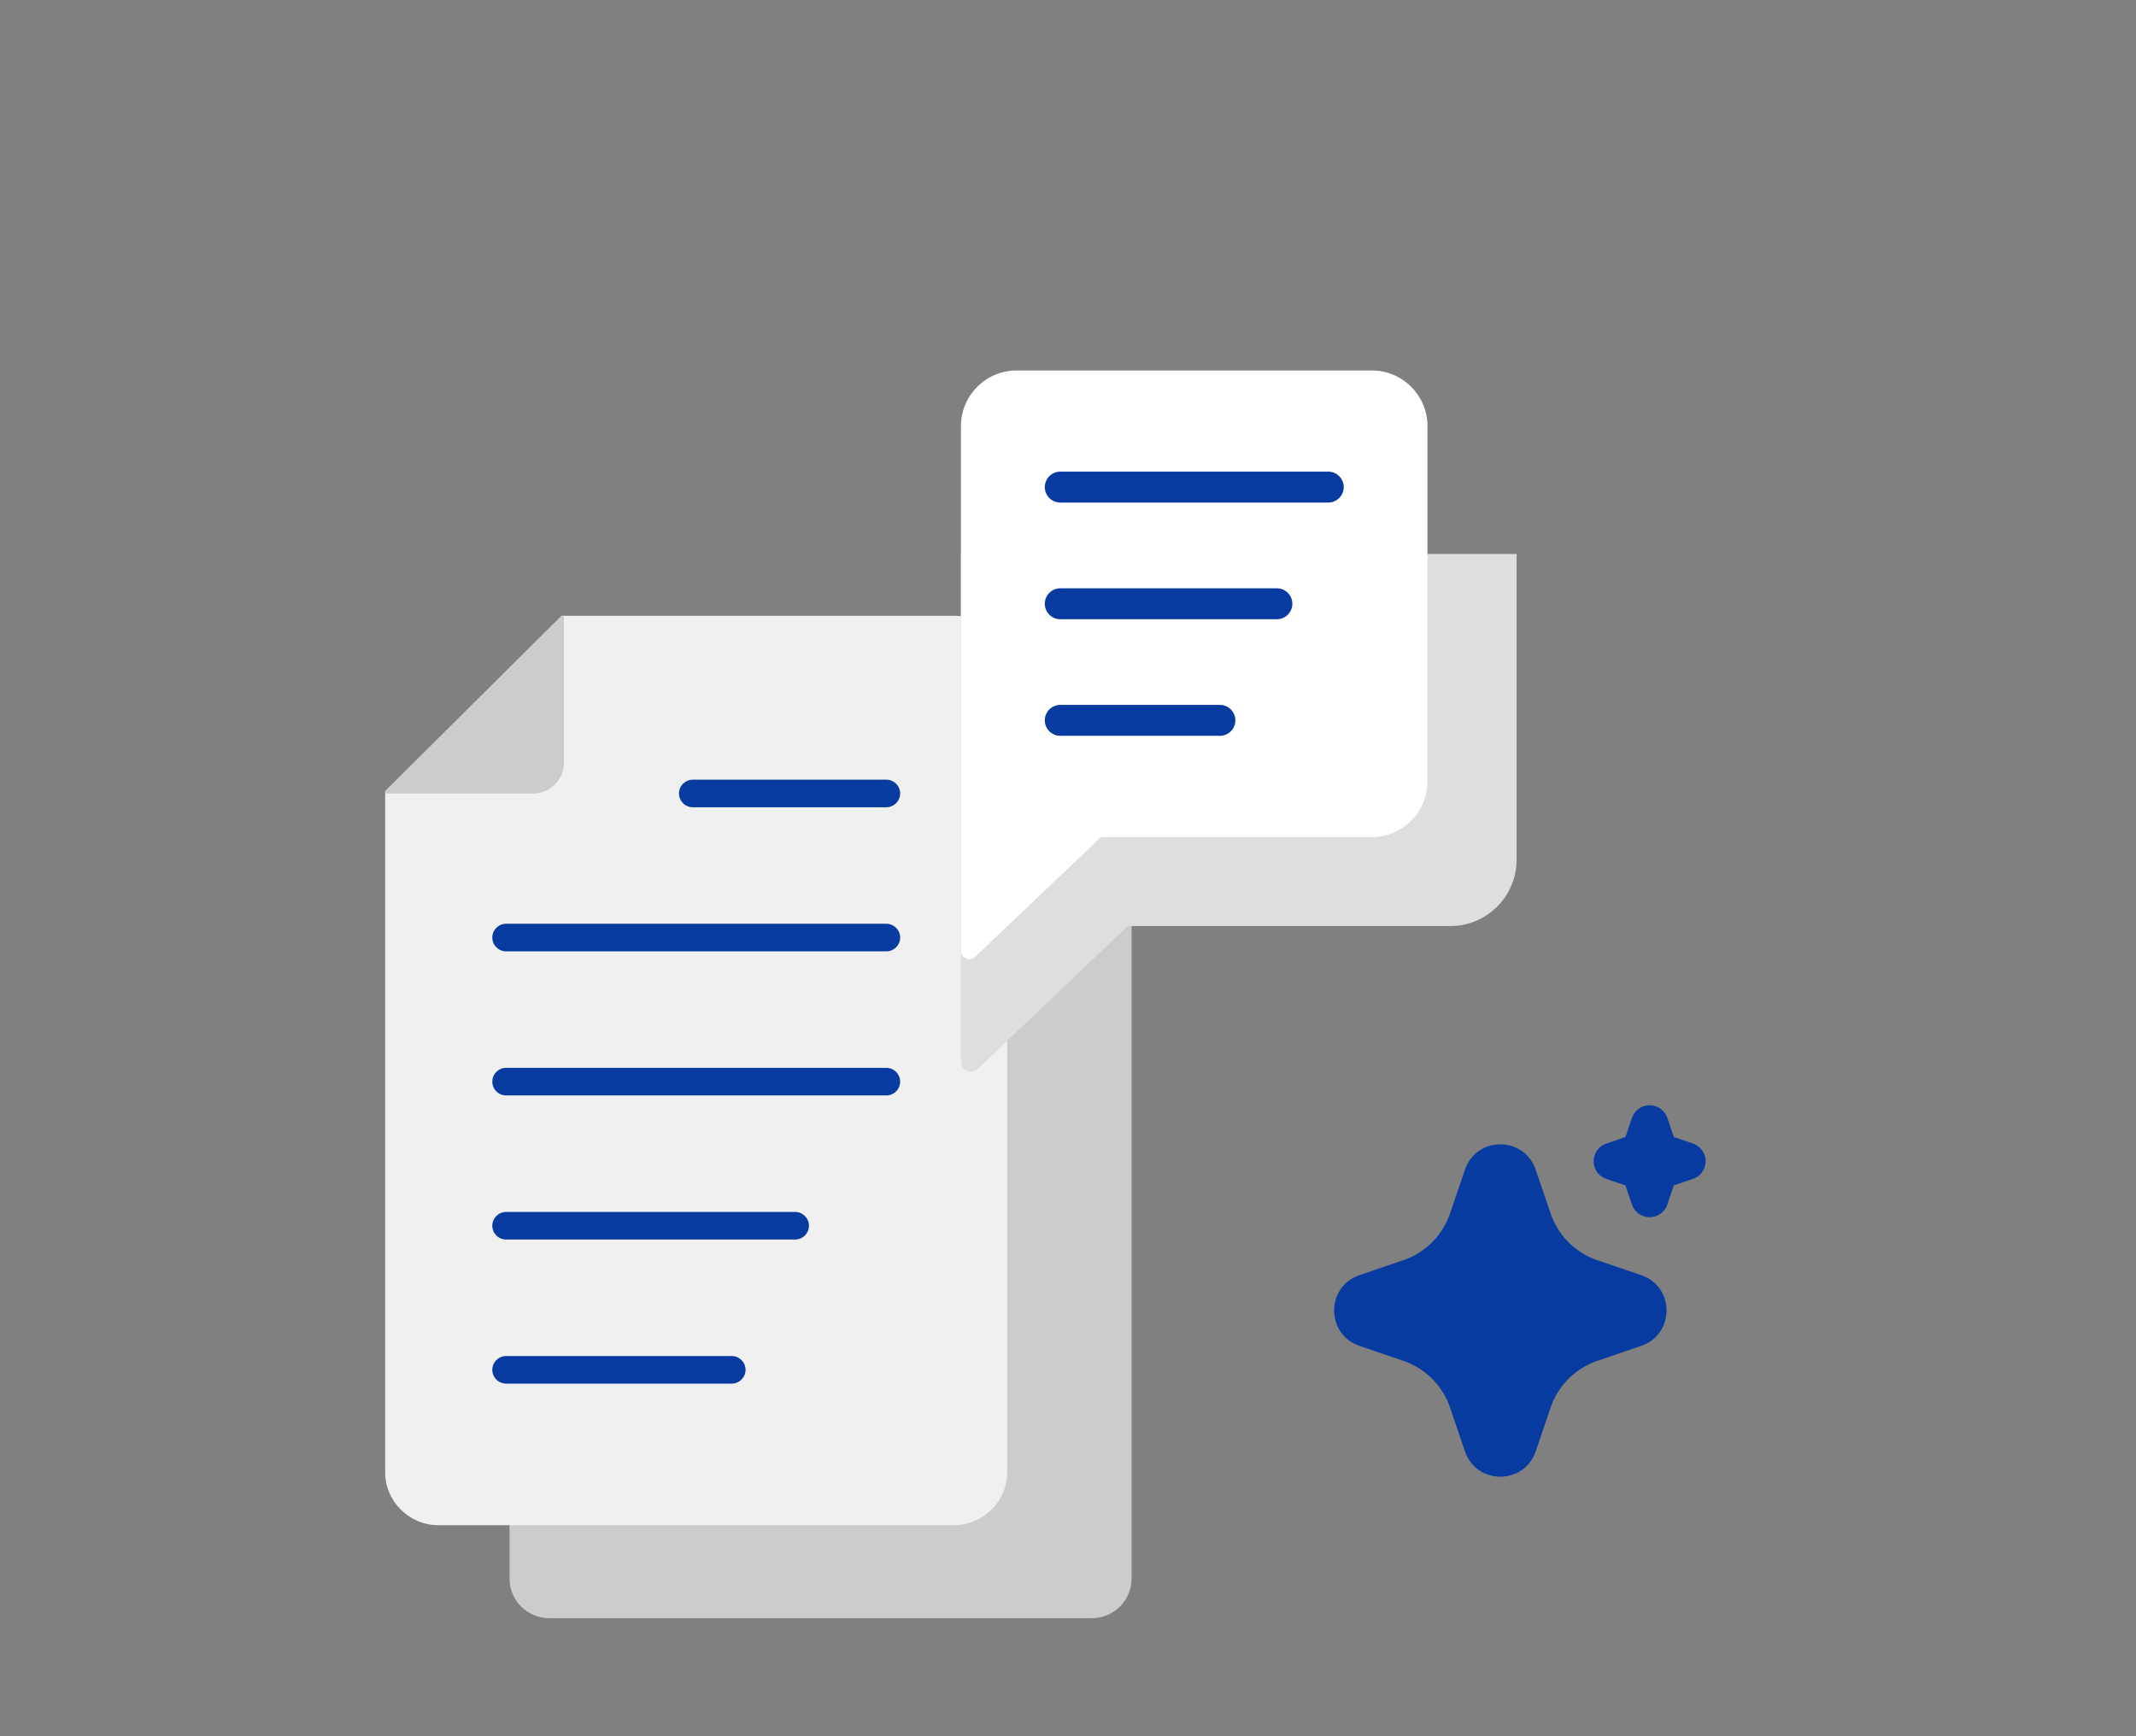
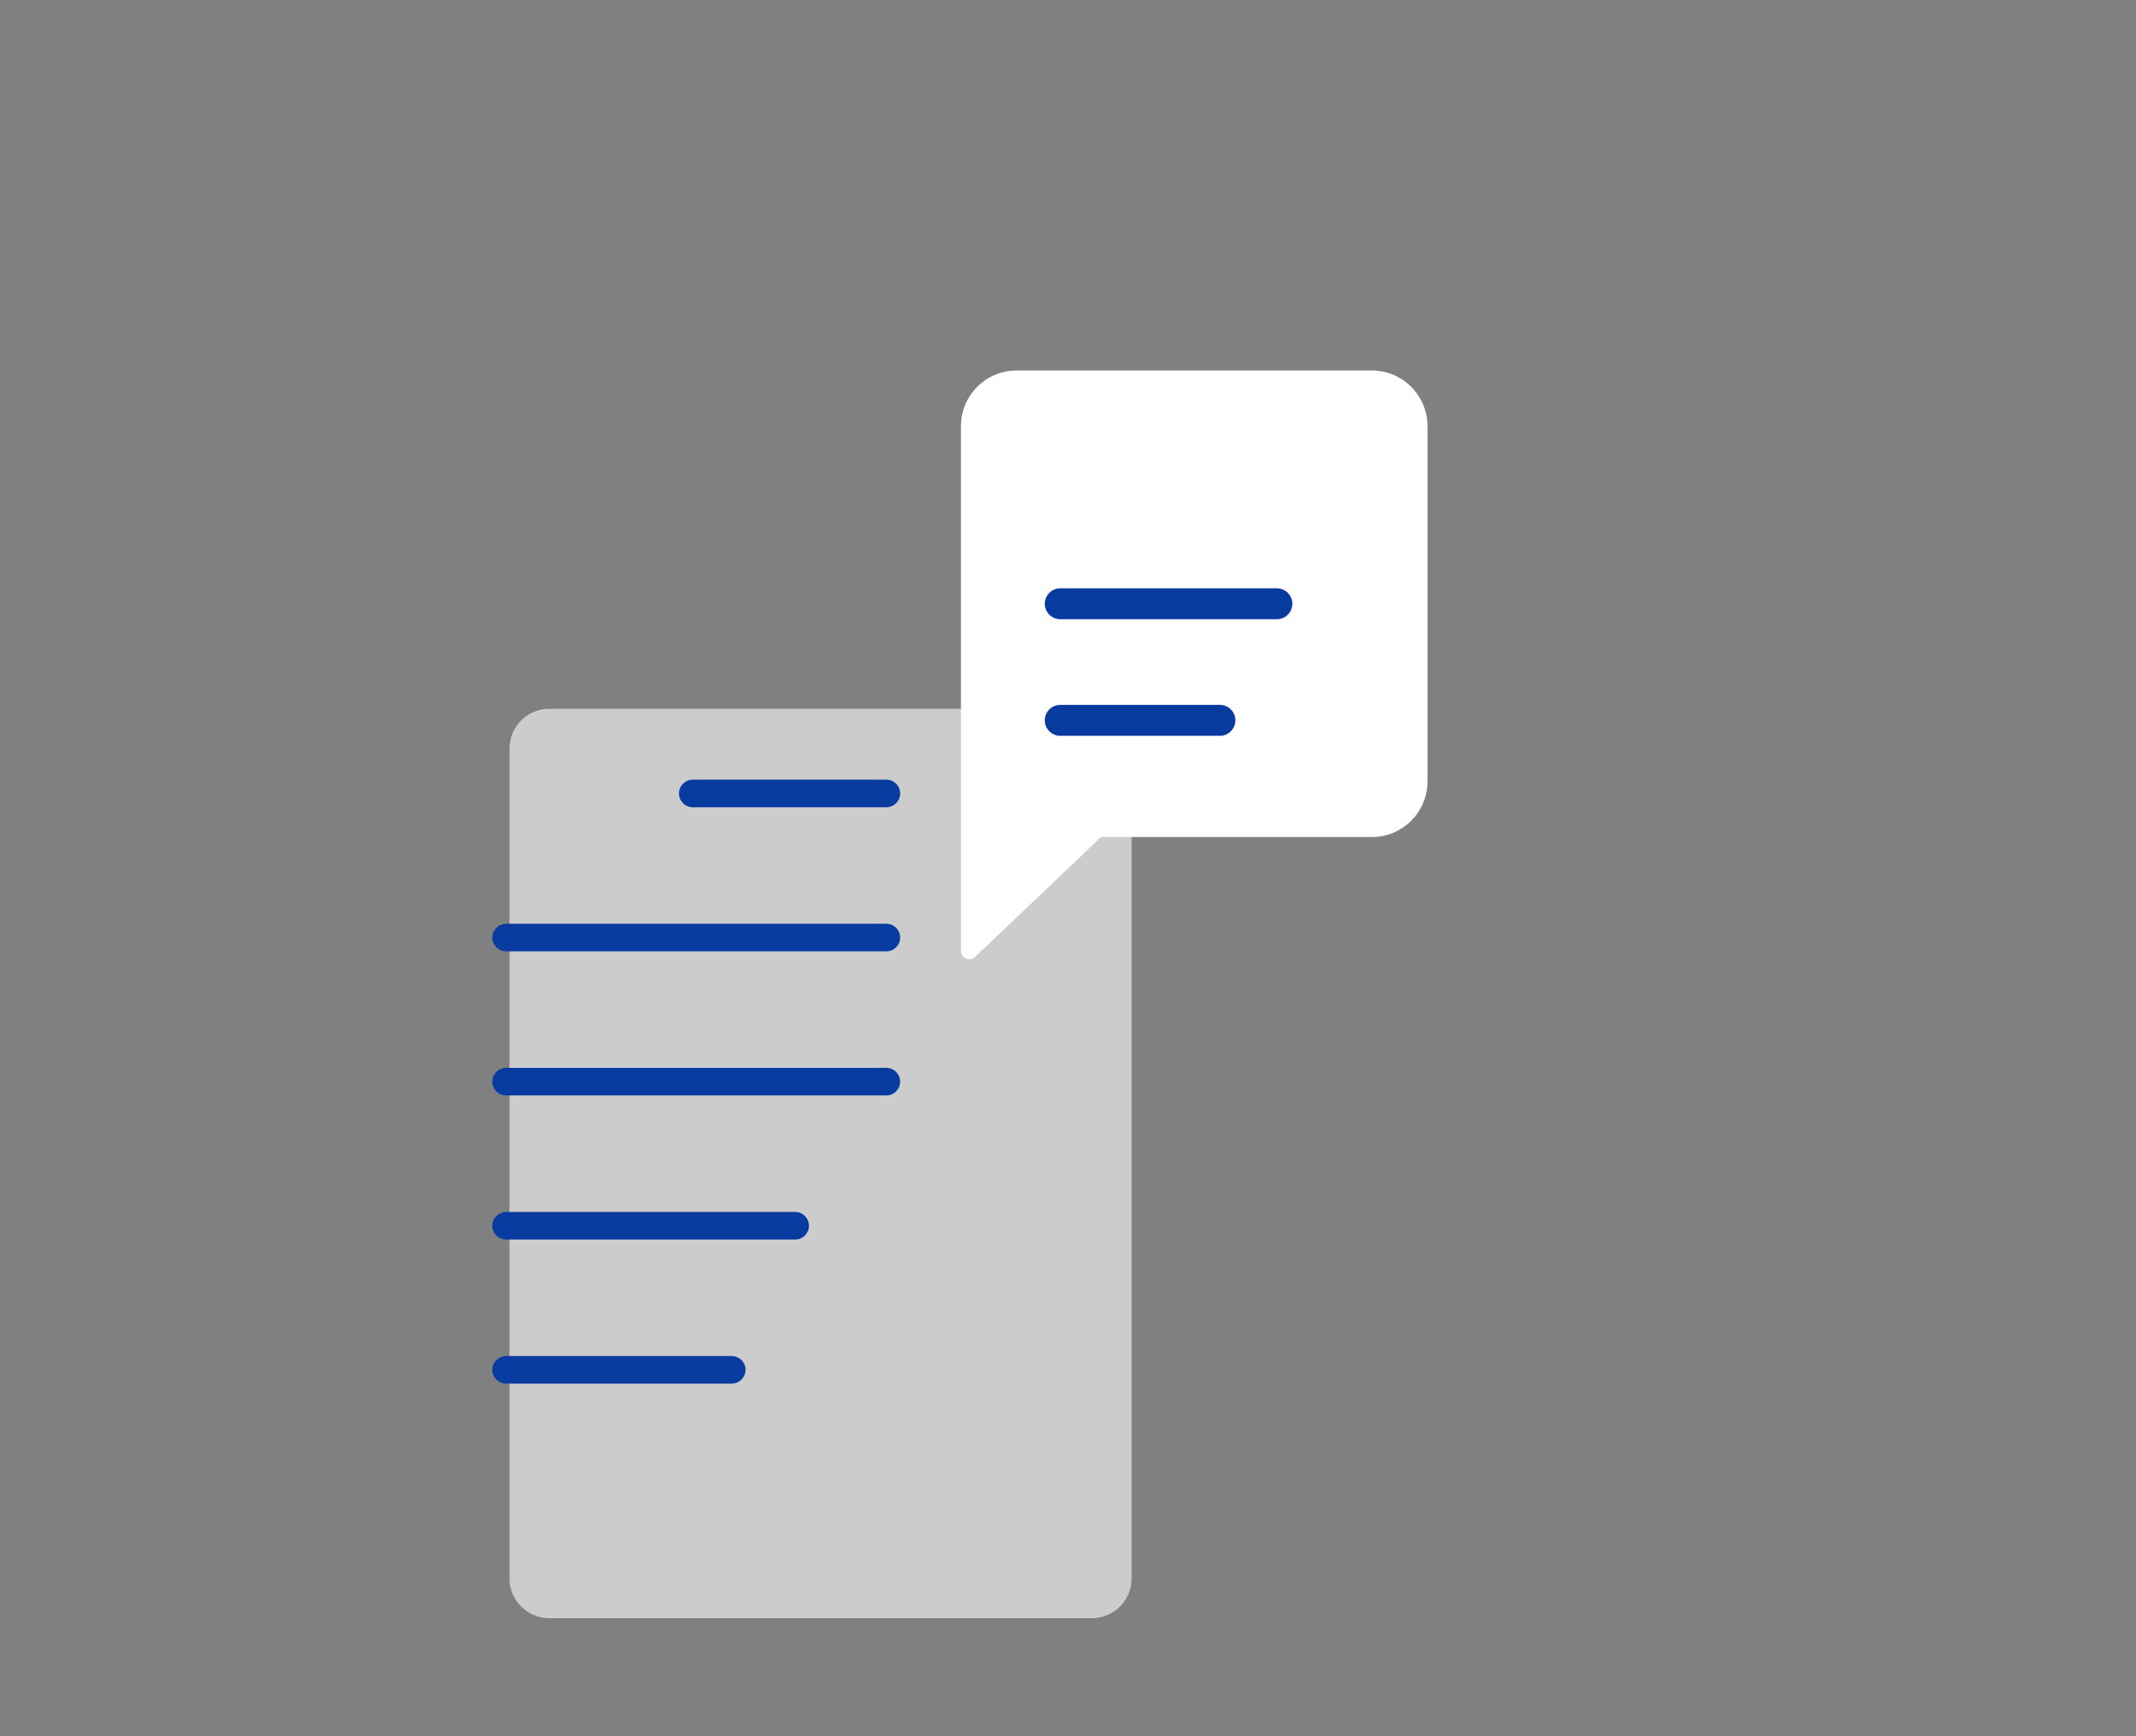
<svg xmlns="http://www.w3.org/2000/svg" width="294" height="239" viewBox="0 0 294 239" fill="none">
  <rect x="0" y="0" width="294" height="239" fill="#808080" stroke="none" />
  <path d="M150.263 97.566H75.618C72.587 97.566 70.131 100.007 70.131 103.018V217.299C70.131 220.31 72.587 222.751 75.618 222.751H150.263C153.293 222.751 155.75 220.31 155.75 217.299V103.018C155.75 100.007 153.293 97.566 150.263 97.566Z" fill="#CCCCCC" />
-   <path d="M77.319 84.764H131.295C135.329 84.764 138.631 88.045 138.631 92.053V202.658C138.631 206.667 135.329 209.948 131.295 209.948H60.349C56.315 209.948 53.013 206.667 53.013 202.658V108.915L77.319 84.764Z" fill="#F0F0F0" />
-   <path fill-rule="evenodd" clip-rule="evenodd" d="M77.319 84.764C77.493 84.764 77.629 84.899 77.629 85.072V104.98C77.629 107.324 75.705 109.236 73.346 109.236H53.31C53.149 109.236 53 109.1 53 108.927L77.306 84.776L77.319 84.764Z" fill="#CCCCCC" />
  <path d="M95.369 111.121C94.314 111.121 93.457 110.27 93.457 109.222C93.457 108.173 94.314 107.322 95.369 107.322H121.985C123.04 107.322 123.896 108.173 123.896 109.222C123.896 110.27 123.04 111.121 121.985 111.121H95.369ZM69.672 190.458C68.617 190.458 67.761 189.607 67.761 188.558C67.761 187.51 68.617 186.659 69.672 186.659H100.707C101.762 186.659 102.619 187.51 102.619 188.558C102.619 189.607 101.762 190.458 100.707 190.458H69.672ZM69.672 170.624C68.617 170.624 67.761 169.773 67.761 168.724C67.761 167.676 68.617 166.825 69.672 166.825H109.434C110.489 166.825 111.346 167.676 111.346 168.724C111.346 169.773 110.489 170.624 109.434 170.624H69.672ZM69.672 150.79C68.617 150.79 67.761 149.938 67.761 148.89C67.761 147.842 68.617 146.99 69.672 146.99H121.985C123.04 146.99 123.896 147.842 123.896 148.89C123.896 149.938 123.04 150.79 121.985 150.79H69.672ZM69.672 130.955C68.617 130.955 67.761 130.104 67.761 129.056C67.761 128.007 68.617 127.156 69.672 127.156H121.985C123.04 127.156 123.896 128.007 123.896 129.056C123.896 130.104 123.04 130.955 121.985 130.955H69.672Z" fill="#083BA0" />
-   <path d="M132.265 76.249H208.743V118.369C208.743 123.374 204.647 127.47 199.642 127.47H155.234L147.939 134.418L134.58 147.129C134.169 147.515 133.609 147.615 133.099 147.391C132.588 147.167 132.265 146.694 132.265 146.133V76.249Z" fill="#DEDEDE" />
  <path d="M151.549 115.219L145.424 121.046L134.207 131.716C133.871 132.04 133.398 132.127 132.962 131.94C132.526 131.754 132.265 131.355 132.265 130.882V58.645C132.265 54.436 135.701 51 139.909 51H188.836C193.044 51 196.48 54.436 196.48 58.645V107.575C196.48 111.783 193.044 115.219 188.836 115.219H151.549Z" fill="white" />
-   <path d="M145.935 69.178C144.764 69.178 143.806 68.219 143.806 67.049C143.806 65.879 144.764 64.92 145.935 64.92H182.823C183.993 64.92 184.952 65.879 184.952 67.049C184.952 68.219 183.993 69.178 182.823 69.178H145.935Z" fill="#083BA0" />
  <path d="M145.935 85.239C144.764 85.239 143.806 84.28 143.806 83.109C143.806 81.939 144.764 80.981 145.935 80.981H175.752C176.922 80.981 177.88 81.939 177.88 83.109C177.88 84.28 176.922 85.239 175.752 85.239H145.935Z" fill="#083BA0" />
  <path d="M145.935 101.287C144.764 101.287 143.806 100.329 143.806 99.158C143.806 97.988 144.764 97.029 145.935 97.029H167.908C169.079 97.029 170.037 97.988 170.037 99.158C170.037 100.329 169.079 101.287 167.908 101.287H145.935Z" fill="#083BA0" />
-   <path d="M201.643 160.995C203.179 156.499 209.39 156.363 211.212 160.586L211.366 160.997L213.439 167.06C213.914 168.45 214.681 169.722 215.69 170.79C216.699 171.859 217.924 172.699 219.285 173.253L219.843 173.461L225.905 175.531C230.4 177.067 230.536 183.279 226.316 185.1L225.905 185.254L219.843 187.327C218.452 187.802 217.179 188.569 216.11 189.578C215.041 190.586 214.201 191.813 213.647 193.173L213.439 193.728L211.368 199.793C209.832 204.288 203.621 204.425 201.802 200.204L201.643 199.793L199.573 193.731C199.098 192.34 198.33 191.067 197.322 189.999C196.313 188.93 195.087 188.09 193.726 187.535L193.171 187.327L187.109 185.257C182.611 183.72 182.475 177.509 186.698 175.691L187.109 175.531L193.171 173.461C194.561 172.986 195.834 172.218 196.902 171.21C197.97 170.201 198.81 168.975 199.364 167.614L199.573 167.06L201.643 160.995ZM227.056 152.138C227.536 152.138 228.007 152.272 228.415 152.527C228.823 152.781 229.151 153.145 229.362 153.576L229.486 153.877L230.385 156.512L233.023 157.411C233.504 157.575 233.927 157.878 234.236 158.282C234.545 158.685 234.728 159.172 234.76 159.68C234.792 160.187 234.673 160.693 234.418 161.133C234.163 161.573 233.783 161.927 233.326 162.151L233.023 162.274L230.387 163.173L229.488 165.811C229.324 166.293 229.021 166.715 228.617 167.024C228.213 167.333 227.727 167.515 227.219 167.547C226.711 167.579 226.206 167.46 225.766 167.204C225.326 166.949 224.972 166.569 224.749 166.112L224.626 165.811L223.726 163.176L221.088 162.277C220.607 162.113 220.185 161.81 219.875 161.406C219.566 161.002 219.384 160.516 219.351 160.008C219.319 159.501 219.438 158.995 219.693 158.555C219.948 158.115 220.328 157.761 220.785 157.537L221.088 157.414L223.724 156.515L224.623 153.877C224.796 153.369 225.124 152.929 225.56 152.617C225.996 152.305 226.519 152.137 227.056 152.138Z" fill="#083BA0" />
</svg>